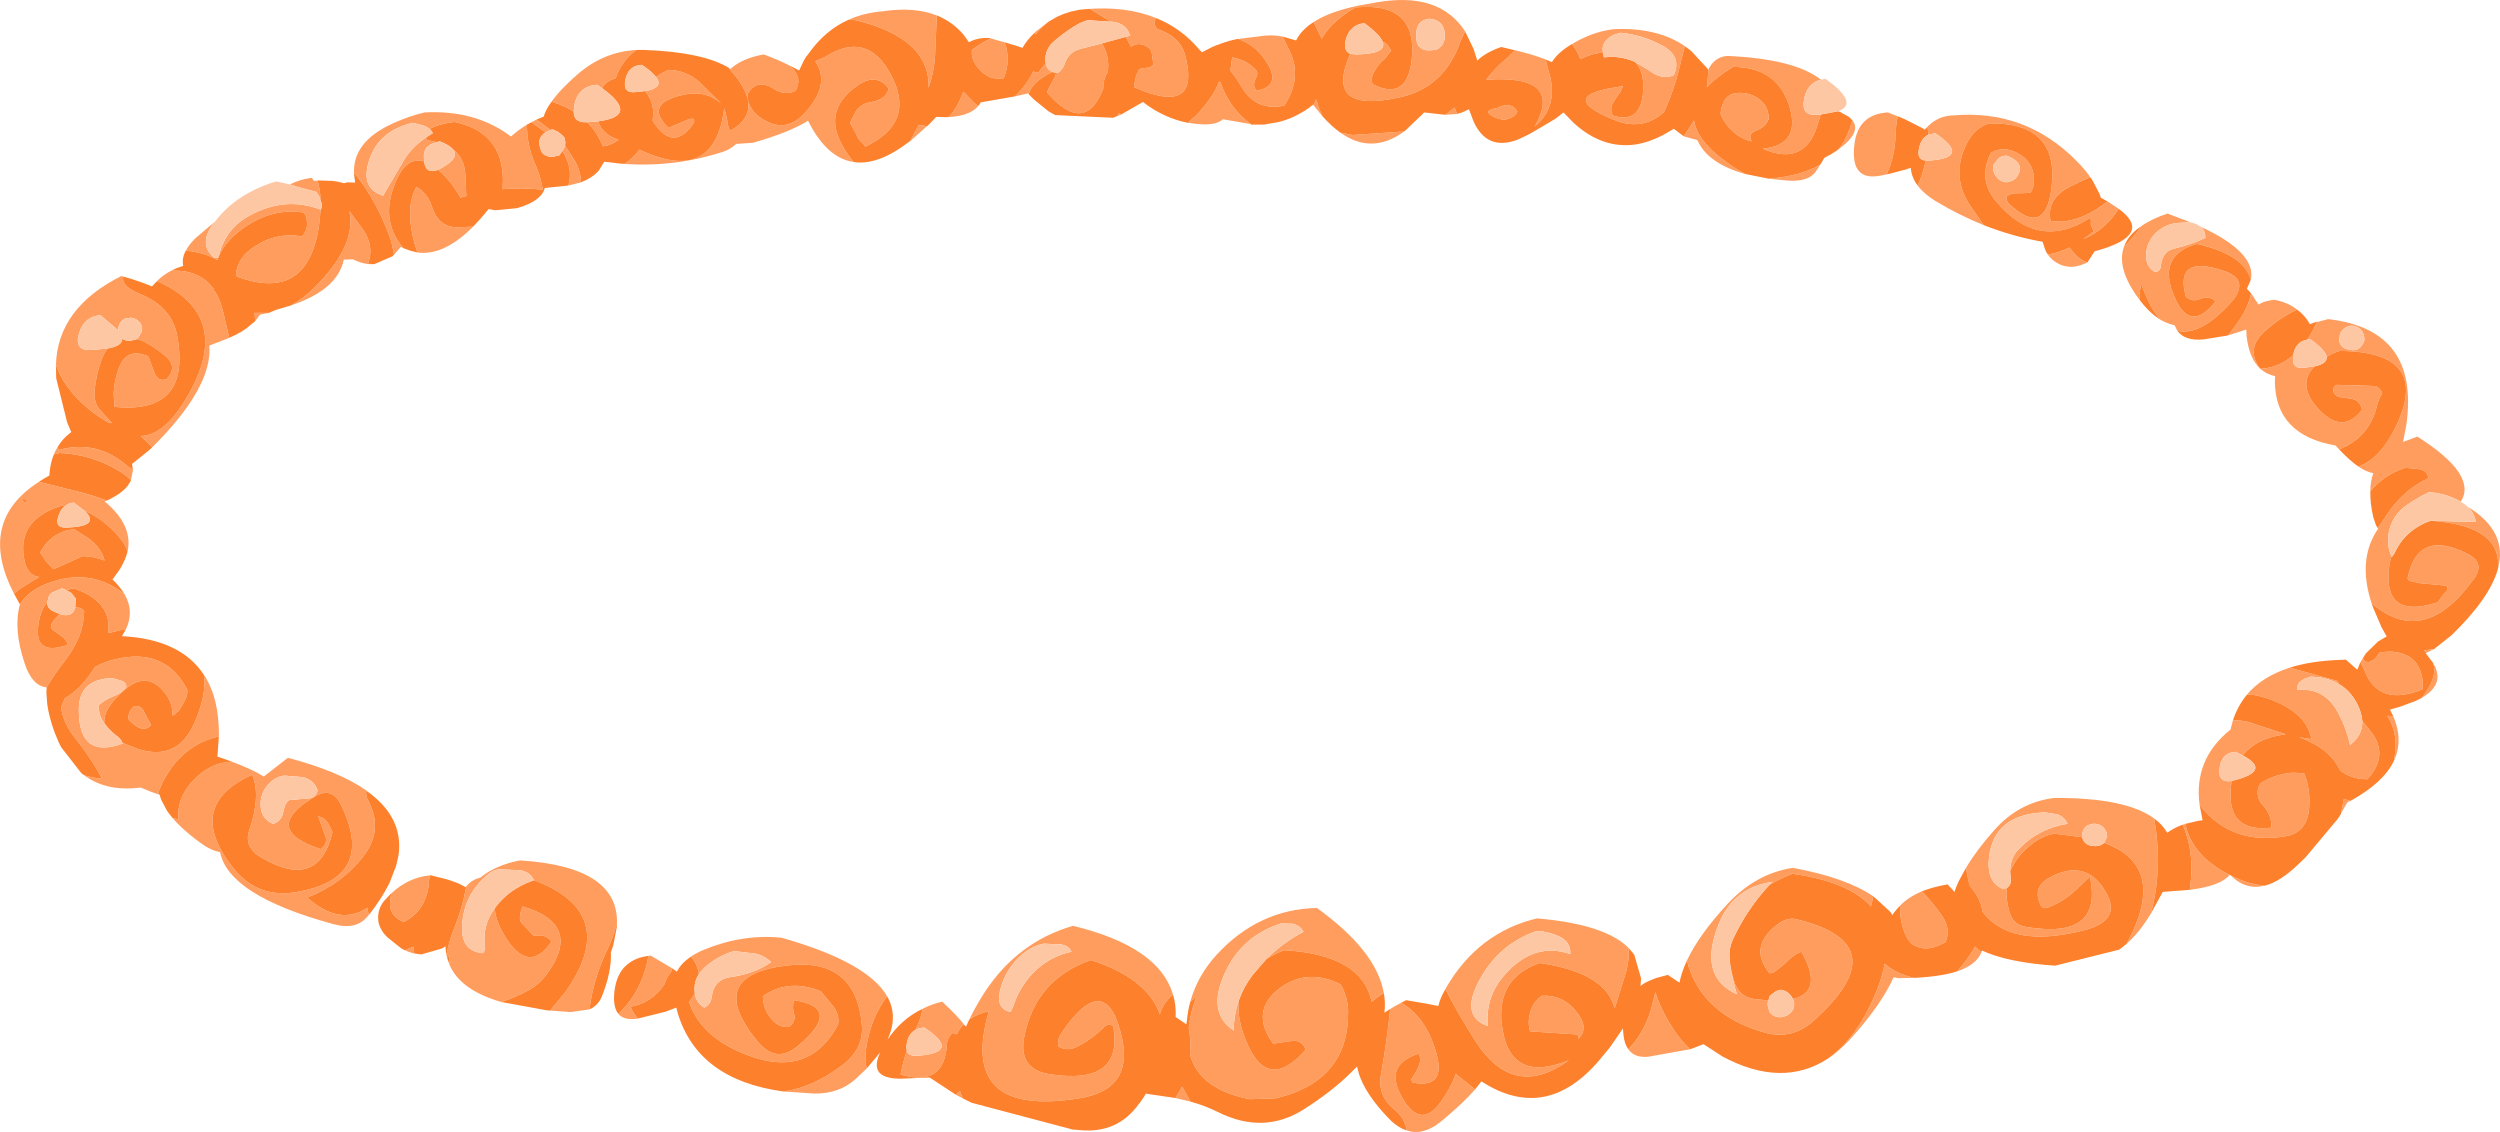
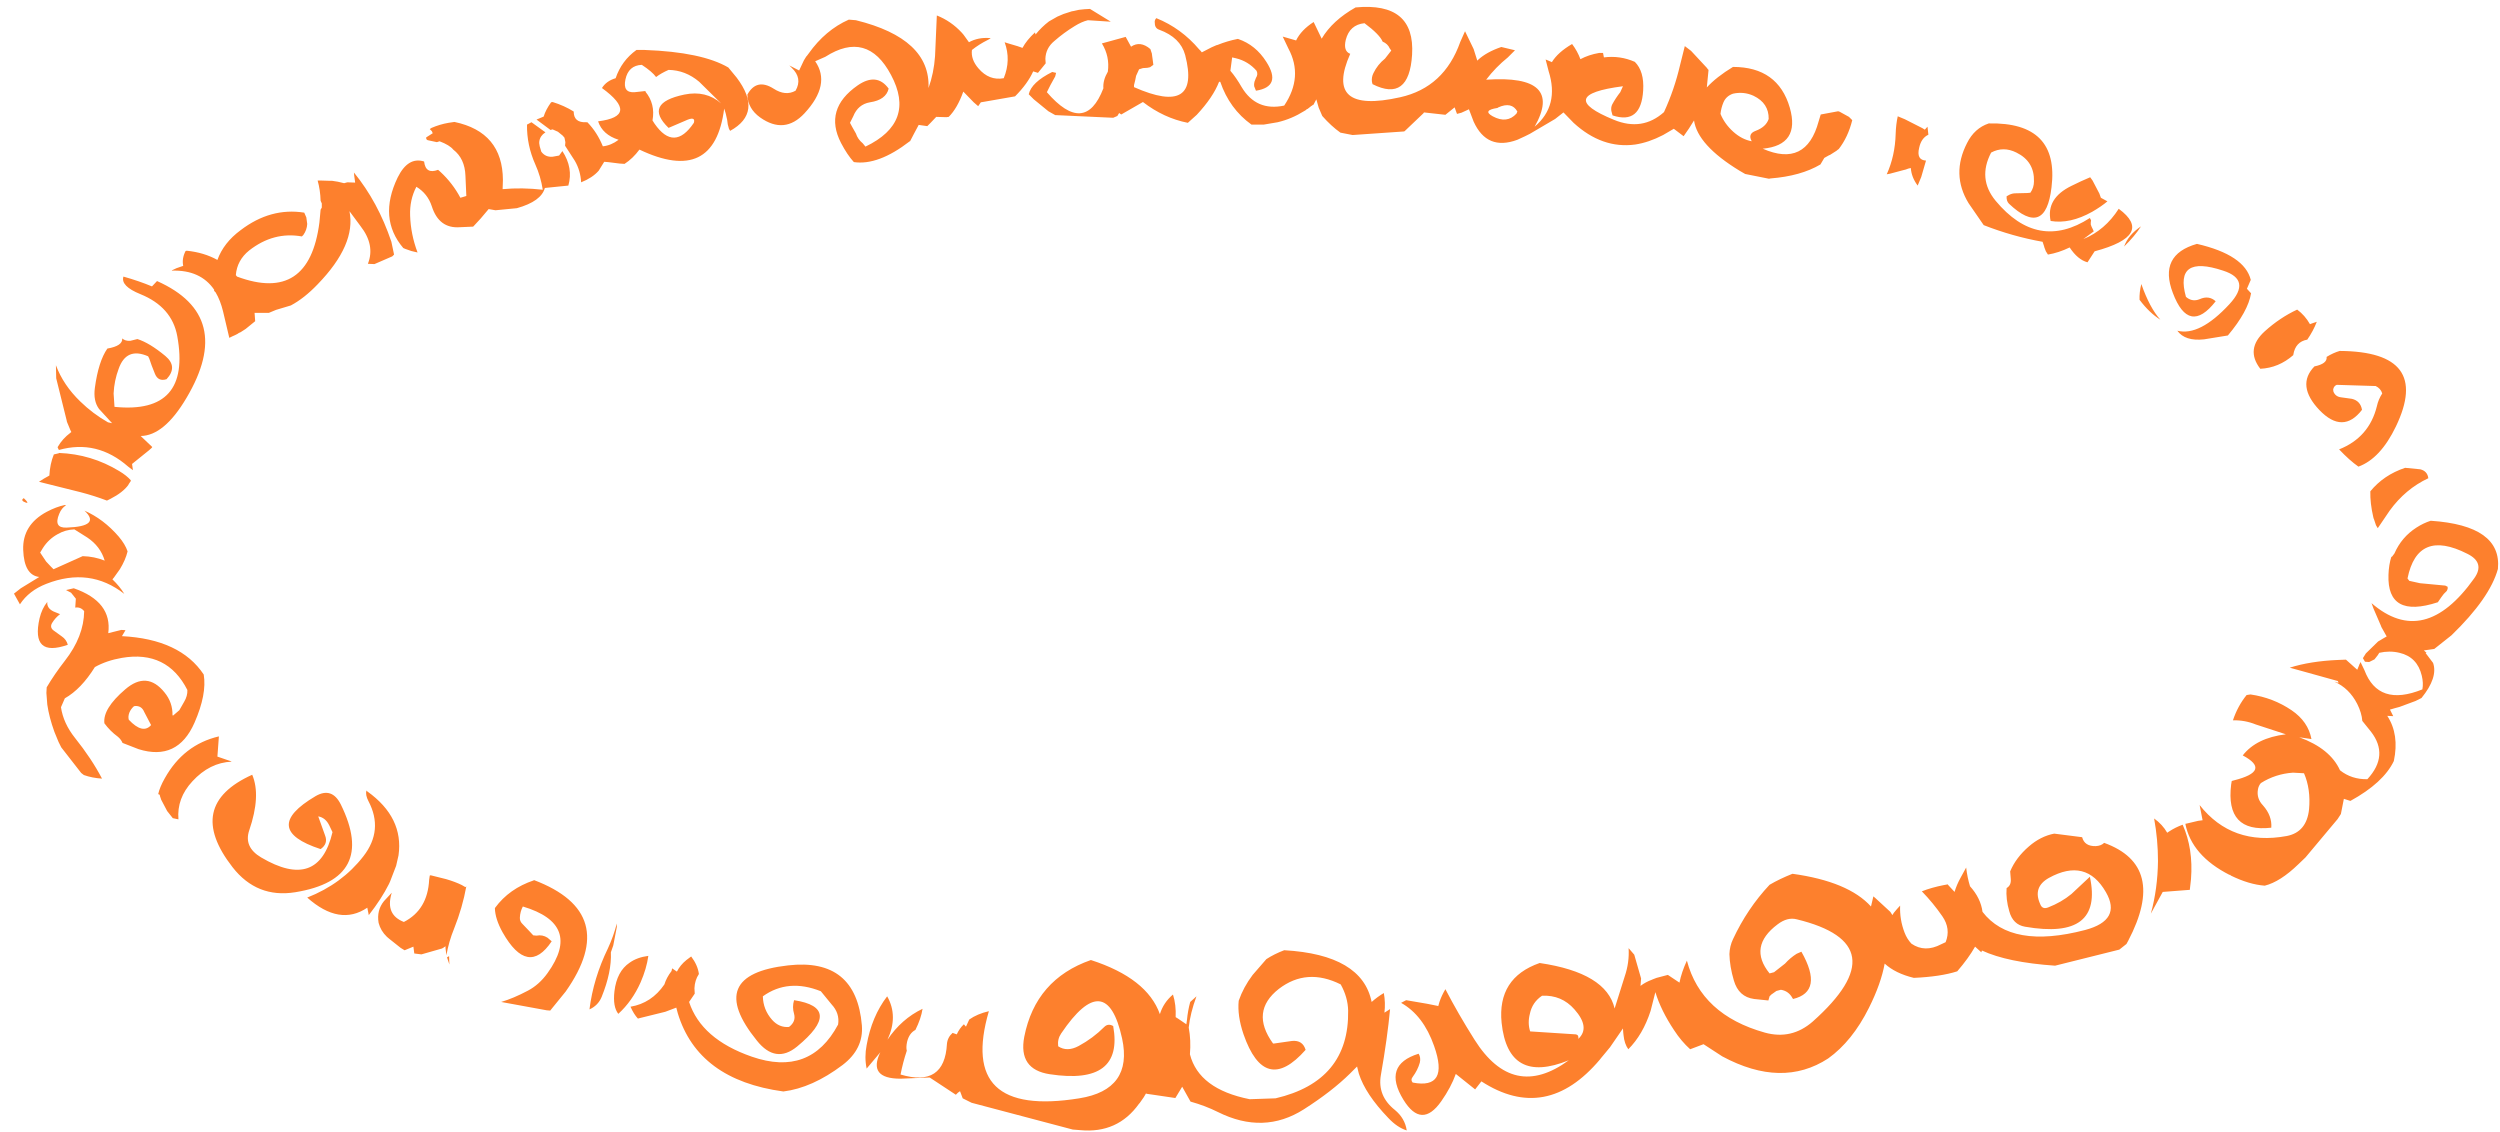
<svg xmlns="http://www.w3.org/2000/svg" height="190.3px" width="420.3px">
  <g transform="matrix(1.0, 0.0, 0.0, 1.0, -3.6, 3.9)">
-     <path d="M161.1 -1.3 L160.8 5.55 Q160.6 8.4 159.7 10.9 160.05 2.6 147.5 -0.5 L146.3 -0.6 Q148.9 -1.75 152.0 -2.0 157.35 -2.8 161.1 -1.3 M136.3 7.1 L136.7 7.5 Q138.55 9.25 137.35 11.35 135.65 12.3 133.65 11.0 130.8 9.2 129.25 12.0 129.3 14.35 131.4 15.85 135.5 18.75 138.85 15.15 143.35 10.3 140.65 6.4 L142.35 5.65 Q149.4 1.15 153.4 8.7 157.65 16.65 149.1 20.75 L148.65 20.2 Q147.8 19.5 147.5 18.55 L146.85 17.4 146.5 16.75 147.05 15.65 Q147.85 13.65 149.85 13.3 152.55 12.9 153.0 11.0 151.0 8.25 147.8 10.45 142.05 14.45 145.0 20.15 146.05 22.15 147.15 23.35 142.6 22.7 139.45 16.4 136.45 18.3 130.2 20.1 L127.35 20.3 Q126.4 21.25 124.9 21.7 116.6 24.35 107.8 23.6 L108.6 23.65 Q110.0 22.75 111.1 21.25 123.7 27.25 125.35 14.35 L125.6 15.15 125.85 16.25 125.95 17.0 126.15 17.75 126.35 18.1 Q131.9 15.05 127.45 9.15 L126.05 7.45 126.4 7.7 Q128.35 5.9 132.0 5.25 134.45 6.15 136.3 7.1 M156.6 19.85 L157.25 18.6 158.05 17.1 159.45 17.3 156.6 19.85 M162.7 15.8 L163.1 15.75 Q164.55 14.3 165.55 11.5 L167.3 13.3 168.05 13.95 Q166.5 15.7 162.7 15.8 M174.25 12.3 Q176.35 10.2 177.3 8.1 L178.1 8.35 179.4 6.75 Q179.6 7.8 180.5 8.2 177.0 9.95 176.55 11.95 L176.45 11.8 174.25 12.3 M190.35 -0.25 L186.85 -2.4 185.95 -2.35 Q192.85 -2.95 198.0 -0.85 197.65 -0.5 197.75 0.0 197.75 0.85 198.5 1.1 202.05 2.4 202.85 5.35 205.55 15.75 194.25 10.75 L194.25 10.4 194.45 9.6 194.6 8.85 195.1 7.75 195.75 7.55 196.5 7.5 196.95 7.4 197.5 7.0 197.45 6.6 197.35 5.85 197.3 5.5 197.25 5.1 197.0 4.35 Q195.3 2.9 193.75 3.95 L192.85 2.3 193.6 2.1 Q192.95 0.0 190.6 -0.25 L190.35 -0.25 M179.95 -0.3 Q178.7 0.65 177.7 1.9 L177.6 1.55 177.8 1.35 179.95 -0.3 M172.95 3.35 L172.5 3.2 Q173.6 6.2 172.35 9.25 169.9 9.7 168.1 7.6 166.8 6.1 167.0 4.5 168.2 3.55 169.6 2.85 L170.15 2.55 172.95 3.35 M224.45 -0.2 Q227.15 -1.95 231.95 -2.95 L235.0 -3.5 Q245.55 -5.35 249.9 1.35 L249.1 3.15 Q246.4 10.8 239.0 12.45 226.05 15.35 230.6 5.15 L231.5 5.25 Q236.85 5.2 236.05 3.1 236.9 3.45 237.25 4.25 L237.5 4.6 236.45 5.95 Q235.2 6.95 234.5 8.4 234.15 9.1 234.25 9.85 L234.35 10.25 Q240.5 13.35 241.0 5.3 241.55 -3.6 231.5 -2.65 227.6 -0.45 225.8 2.6 L224.45 -0.2 M258.3 4.55 Q261.3 5.25 263.45 6.1 L263.95 8.05 Q265.8 13.85 261.6 17.4 266.6 8.6 253.45 9.5 255.05 7.4 257.1 5.75 L258.3 4.55 M267.9 3.5 L268.95 2.9 Q272.05 1.3 275.0 1.0 282.25 0.7 286.85 3.85 L286.05 7.05 Q285.1 11.15 283.35 14.95 279.7 18.2 274.95 16.25 264.8 12.1 276.45 10.6 L276.0 11.6 Q275.25 12.55 274.65 13.65 274.4 14.15 274.5 14.75 L274.7 15.5 Q279.5 17.1 279.85 11.3 280.05 8.1 278.45 6.5 L280.95 8.0 Q283.05 9.6 285.0 8.75 286.45 5.55 282.95 3.7 279.65 1.95 276.0 1.6 L275.95 1.7 Q274.45 1.85 273.45 3.1 272.95 3.8 273.05 4.6 L273.1 5.0 272.45 5.0 Q270.7 5.3 269.3 6.05 268.8 4.7 267.9 3.5 M290.85 7.75 L290.9 7.6 Q291.95 5.65 294.0 5.5 305.3 6.0 309.75 9.5 307.4 10.05 306.9 12.8 306.4 15.5 308.8 15.4 L309.7 15.35 309.35 16.5 Q307.25 24.3 299.95 21.1 306.3 20.5 304.5 14.2 302.5 7.35 294.95 7.35 292.15 9.05 290.55 10.8 L290.85 7.75 M315.0 16.3 Q316.65 18.3 312.7 21.2 314.3 19.15 315.0 16.3 M309.65 23.75 L308.9 24.9 Q307.65 26.75 304.05 26.45 L301.0 26.15 301.25 26.1 Q306.35 25.7 309.65 23.75 M297.0 25.35 Q290.7 23.6 288.95 19.65 L286.95 19.1 286.65 19.0 287.55 17.7 288.4 16.35 Q289.0 20.5 296.05 24.8 L297.0 25.35 M248.55 15.25 L246.6 15.4 248.15 14.15 248.55 15.25 M239.75 18.15 Q234.25 22.2 228.95 18.4 L231.0 18.8 239.65 18.2 239.75 18.15 M225.9 15.6 L224.4 13.75 224.9 12.8 225.3 14.2 225.9 15.6 M214.4 17.05 L209.2 16.15 Q207.8 17.45 203.75 16.8 L203.3 16.75 204.8 15.4 Q207.55 12.45 208.55 9.85 L208.75 9.85 Q210.3 14.4 214.0 17.05 L214.4 17.05 M192.1 15.35 L190.75 15.9 191.45 15.6 191.75 15.1 192.1 15.35 M392.35 50.45 L395.0 49.75 Q410.45 51.5 408.15 67.55 L407.6 70.4 410.0 69.5 Q420.2 75.95 417.3 80.45 L416.95 80.25 Q414.6 79.0 411.95 78.85 410.15 79.7 408.25 81.0 405.75 82.7 405.2 85.65 404.8 87.7 405.65 89.65 405.2 91.05 405.15 92.75 404.9 100.15 413.45 97.35 L414.0 96.55 414.45 95.95 414.95 95.45 415.1 95.1 415.1 94.75 414.7 94.55 410.45 94.15 408.65 93.75 408.35 93.35 Q410.05 84.95 418.4 89.2 421.45 90.7 419.55 93.35 411.15 105.15 402.3 97.5 399.9 90.1 403.4 85.0 L403.05 84.4 403.35 84.9 405.35 81.95 Q408.0 78.3 411.85 76.5 411.7 75.3 410.5 75.0 L407.95 74.75 Q404.35 75.95 402.1 78.7 402.1 77.05 402.6 75.65 401.45 75.45 400.1 74.55 403.8 73.2 406.4 67.8 412.45 55.2 396.95 55.1 395.9 55.4 394.75 56.1 394.6 54.95 391.95 53.1 L391.5 53.2 Q392.5 51.75 393.1 50.2 L392.35 50.45 M418.55 81.35 Q425.25 85.45 423.55 91.75 424.25 84.45 412.25 83.65 L419.85 83.85 Q419.6 82.4 418.55 81.35 M412.85 105.2 L411.55 105.85 411.1 105.45 412.85 105.2 M412.65 107.55 Q415.05 111.5 409.7 113.95 L410.7 113.45 Q413.5 110.0 412.65 107.55 M405.95 116.5 Q407.7 120.55 406.05 124.05 407.0 119.6 404.95 116.45 L405.95 116.5 M398.75 130.75 Q398.45 130.85 398.2 131.05 L396.6 133.8 397.15 132.95 397.65 130.4 398.75 130.75 M384.35 145.0 Q381.15 145.8 378.65 143.3 381.7 144.8 384.35 145.0 M378.45 143.2 Q376.9 145.05 371.75 145.7 L371.95 143.9 Q372.35 138.8 370.55 134.75 L371.25 134.55 371.0 134.6 Q372.05 139.95 378.45 143.2 M365.2 149.7 L364.3 151.1 Q362.85 153.25 361.1 154.8 L361.4 154.25 Q368.0 141.65 357.35 137.8 L357.85 136.75 Q357.85 135.9 357.3 135.3 356.55 134.5 355.45 134.6 L354.85 134.75 Q354.1 135.0 353.8 135.75 L353.6 136.5 353.65 136.85 348.95 136.25 Q346.65 136.7 344.7 138.4 342.5 140.3 341.55 142.6 341.55 140.35 342.95 138.9 346.3 135.35 351.2 134.6 350.65 133.4 349.45 133.0 L346.95 132.6 346.95 132.7 Q338.85 133.15 338.0 140.2 337.5 144.45 340.45 145.6 L340.95 145.4 Q340.8 147.25 341.4 149.3 342.0 151.55 344.05 151.9 357.25 154.2 354.95 143.5 L351.85 146.4 Q350.15 147.8 347.95 148.65 346.95 149.05 346.6 148.1 345.3 145.25 348.05 143.7 354.3 140.25 357.65 146.1 360.35 150.8 354.15 152.45 341.75 155.7 336.9 149.4 336.6 147.1 334.8 145.1 334.35 143.65 334.15 141.95 335.85 139.1 338.8 135.75 343.0 130.95 349.0 130.25 361.0 130.2 365.75 133.7 366.4 137.25 366.4 140.85 366.35 145.5 365.2 149.7 M336.7 156.2 Q335.9 158.3 332.65 159.4 334.55 157.2 335.65 155.25 L336.7 156.2 M325.35 160.5 L322.75 160.55 321.95 160.4 Q319.9 165.0 314.8 170.65 312.95 172.7 310.95 174.05 315.0 171.15 317.8 165.55 319.85 161.45 320.45 158.1 322.25 159.75 325.35 160.5 M287.75 172.5 L280.75 173.75 Q278.4 174.0 277.35 172.5 279.8 170.05 281.1 166.05 L281.9 162.9 Q282.85 166.0 285.05 169.3 286.25 171.15 287.75 172.5 M251.6 179.25 Q249.4 181.75 245.85 184.65 242.85 187.1 240.1 186.15 239.8 184.1 238.1 182.7 235.15 180.35 235.75 176.85 236.85 170.6 237.3 165.75 238.15 165.2 239.15 164.7 242.9 166.8 244.7 171.95 247.3 179.3 241.1 178.1 240.7 177.65 241.1 177.15 241.95 176.0 242.3 174.75 242.5 173.9 242.1 173.25 235.95 175.15 239.55 181.0 242.6 185.95 245.9 181.25 247.55 178.9 248.35 176.65 L251.6 179.25 M203.75 181.3 L201.2 180.7 202.35 178.8 203.75 181.3 M165.45 180.75 L164.3 180.15 164.65 179.8 165.0 179.55 165.45 180.75 M149.3 175.75 L147.45 177.5 Q144.7 180.0 140.5 179.95 L135.3 179.6 Q140.15 179.0 145.25 175.15 148.8 172.45 148.5 168.5 147.55 157.1 136.1 158.4 121.9 160.0 130.85 171.05 134.0 175.0 137.6 172.05 145.5 165.55 137.1 164.25 136.75 165.4 137.1 166.55 137.45 167.85 136.25 168.75 134.6 168.9 133.4 167.55 131.9 165.85 131.85 163.6 136.1 160.55 141.6 162.75 L143.4 164.95 Q144.8 166.45 144.5 168.35 139.8 177.15 130.0 173.75 121.5 170.8 119.45 164.55 L120.4 163.15 Q120.65 164.7 122.0 165.5 123.05 165.0 123.25 163.75 123.6 160.7 126.55 160.35 130.45 159.8 133.25 157.85 132.05 156.7 130.45 156.4 L127.0 156.0 Q124.25 156.8 122.0 158.8 L121.1 159.85 Q120.9 158.35 119.8 156.9 120.75 156.25 122.0 155.75 128.45 153.1 135.0 153.75 149.45 157.85 152.75 163.6 150.15 167.0 149.3 171.8 148.9 173.85 149.3 175.75 M110.85 167.35 Q108.5 167.7 107.55 166.55 109.9 164.4 111.3 161.25 112.3 158.95 112.6 156.8 L113.0 156.75 116.6 158.9 116.5 159.35 Q115.65 160.45 115.3 161.6 113.15 164.75 109.6 165.35 110.15 166.6 110.85 167.35 M158.7 165.7 Q160.25 164.9 162.0 164.5 164.45 166.75 165.9 168.6 L165.65 168.3 Q164.9 169.0 164.45 170.0 L163.75 169.75 Q162.9 170.5 162.8 171.6 162.4 178.95 155.0 176.75 155.4 174.7 156.05 172.75 156.35 173.7 157.75 173.6 165.4 173.1 159.0 168.85 158.15 168.9 157.5 169.25 158.45 167.35 158.7 165.7 M166.55 167.5 Q167.75 165.05 169.25 162.75 174.8 154.4 184.0 151.75 198.45 155.25 200.8 163.3 199.2 164.65 198.6 166.6 196.45 160.55 187.0 157.5 177.7 160.75 175.8 170.4 174.75 175.9 180.1 176.7 192.55 178.6 190.75 168.6 189.9 168.1 189.25 168.75 187.35 170.65 184.95 171.95 183.0 173.0 181.5 172.0 181.35 170.8 182.0 169.85 189.6 158.6 192.25 170.7 194.1 179.3 185.05 180.75 164.6 184.05 169.85 166.1 167.9 166.55 166.55 167.5 M203.7 164.55 Q204.9 160.15 208.15 156.6 215.2 148.95 225.0 148.75 235.0 155.95 236.25 163.05 235.15 163.7 234.2 164.55 232.6 156.6 219.5 155.85 217.8 156.5 216.5 157.35 219.3 154.55 222.75 152.75 222.15 151.65 220.9 151.4 L219.0 151.35 Q211.85 153.6 209.1 160.7 206.8 166.55 211.0 169.35 211.05 166.7 211.85 164.35 211.6 166.85 212.65 169.95 216.25 180.35 223.1 172.6 222.6 170.95 220.85 171.1 L217.7 171.55 217.6 171.5 Q213.75 166.15 218.6 162.35 223.3 158.75 229.0 161.6 230.2 163.75 230.25 166.0 230.45 177.85 218.05 180.75 L213.7 180.9 Q205.15 179.2 203.65 173.35 203.85 171.0 203.45 168.85 203.7 166.45 204.75 163.6 L203.7 164.55 M246.6 162.4 L246.75 162.1 Q252.15 152.85 262.0 150.5 274.95 151.6 278.35 156.6 L277.4 155.5 Q277.55 157.9 276.75 160.25 L275.05 165.65 Q273.65 159.65 262.45 158.0 255.3 160.5 256.05 168.05 257.15 178.5 267.35 174.35 258.0 181.2 251.5 170.9 248.75 166.55 246.6 162.4 M287.2 157.6 Q289.25 153.2 294.15 147.95 298.85 142.95 305.0 142.0 313.95 143.65 318.55 146.8 L318.15 148.5 Q314.35 144.3 304.95 143.0 302.8 143.85 301.1 144.85 L301.6 144.35 Q295.0 145.3 292.55 151.45 289.0 160.3 295.6 163.25 294.9 160.9 294.45 158.3 L294.35 156.5 Q294.4 158.6 295.1 160.95 295.9 163.7 298.5 164.05 L300.9 164.3 300.85 164.4 Q300.7 164.95 300.85 165.45 L301.1 166.25 Q302.1 167.5 303.7 166.95 304.6 166.65 305.1 165.75 305.4 164.85 305.05 164.05 310.25 162.8 306.45 156.1 L305.65 156.45 Q304.55 157.15 303.7 158.1 L301.85 159.55 301.1 159.75 Q297.45 155.25 302.45 151.5 304.1 150.25 305.65 150.65 322.95 154.85 308.35 167.85 304.8 170.95 300.3 169.7 289.6 166.7 287.2 157.6 M322.5 148.95 Q324.0 147.1 326.7 145.95 328.6 147.9 330.15 150.15 331.6 152.25 330.7 154.5 L329.95 154.85 Q327.2 156.3 324.95 154.75 324.2 153.95 323.8 152.9 322.95 150.7 323.05 148.35 L322.5 148.95 M373.4 131.45 Q372.35 123.75 378.6 118.75 L379.0 117.2 Q381.0 117.15 382.85 117.9 L387.9 119.55 Q382.95 120.15 380.65 123.1 L379.45 122.5 Q377.25 122.6 376.8 124.95 376.3 127.8 378.8 127.4 L378.7 128.0 Q377.7 136.15 385.45 135.25 385.6 133.25 384.05 131.5 382.95 130.35 383.2 128.85 383.3 128.2 383.7 127.75 386.15 126.2 389.1 126.0 L390.95 126.1 Q392.1 128.75 391.8 132.15 391.4 136.0 388.05 136.65 378.85 138.35 373.4 131.45 M381.3 112.95 Q383.85 109.85 388.55 108.35 L391.8 109.25 396.65 110.6 396.75 110.9 396.05 110.7 Q394.25 109.9 391.95 109.85 L391.95 109.95 Q391.05 110.05 390.3 110.7 389.8 111.1 389.85 111.75 L389.85 112.1 Q394.6 111.65 396.85 116.25 398.15 118.75 398.7 121.35 400.85 119.65 400.75 117.3 L402.2 119.1 Q405.3 123.1 401.6 127.1 398.95 127.15 397.0 125.6 395.35 121.95 390.15 120.05 L392.2 120.35 Q391.65 117.4 388.85 115.5 385.75 113.4 381.95 112.85 L381.3 112.95 M400.45 107.4 L401.35 105.95 400.85 106.75 401.2 107.35 401.9 107.4 402.8 106.95 403.35 106.25 403.6 105.85 Q405.35 105.45 407.0 105.85 410.0 106.55 410.75 109.7 411.05 110.95 410.85 112.0 403.45 115.0 401.1 108.75 L400.45 107.4 M396.85 71.65 L396.25 71.0 Q386.15 69.25 386.05 60.25 L386.1 59.35 Q384.6 59.0 383.6 58.1 381.75 56.4 381.3 52.65 L381.25 51.5 378.15 52.5 Q381.55 48.45 382.05 45.4 L383.3 47.3 Q384.35 46.65 386.0 46.5 388.25 46.95 389.8 48.15 386.9 49.5 384.35 51.8 381.05 54.8 383.6 58.1 386.7 57.95 389.15 55.8 388.75 58.1 390.75 57.95 L392.7 57.7 Q389.6 60.9 393.55 65.05 397.5 69.15 400.7 65.0 400.45 63.5 399.0 63.15 L397.2 62.9 Q396.25 62.8 395.9 61.95 L395.85 61.6 Q395.95 61.0 396.45 60.8 L403.0 61.0 Q403.85 61.4 404.1 62.25 403.45 63.25 403.2 64.4 401.9 69.65 396.85 71.65 M369.65 51.7 L369.2 50.8 Q367.95 50.5 366.8 49.85 365.0 47.85 363.6 43.85 363.25 45.25 363.3 46.5 L362.6 45.55 Q359.45 40.85 360.7 37.55 362.5 35.8 363.55 34.15 365.3 32.9 368.0 32.0 L371.8 33.45 369.45 33.6 Q367.6 33.85 366.15 35.15 364.45 36.75 364.4 39.0 364.35 41.0 365.95 41.85 366.8 41.7 366.9 40.75 367.1 38.4 369.1 37.9 372.05 37.2 374.35 36.1 374.4 34.95 373.65 34.25 383.0 38.6 382.0 43.15 380.95 38.95 372.95 37.1 366.45 38.95 368.9 45.35 371.6 52.5 376.1 46.75 374.95 45.7 373.4 46.4 372.3 46.85 371.35 46.2 L371.1 46.0 Q369.1 38.85 377.35 41.6 382.2 43.15 378.4 47.25 373.4 52.65 369.65 51.7 M327.65 17.4 Q329.45 15.55 332.0 15.5 344.15 14.45 352.75 23.2 354.35 24.8 355.4 26.45 L355.0 25.9 Q353.45 26.55 351.85 27.35 347.55 29.45 348.35 33.25 351.6 33.8 355.35 31.7 356.9 30.8 357.9 29.95 L359.8 31.2 Q357.5 34.8 353.85 36.3 L355.6 35.0 355.45 34.65 355.25 34.25 355.1 33.85 355.1 33.5 355.15 33.15 354.95 32.75 Q346.2 38.4 339.1 29.85 336.05 26.15 338.35 21.75 340.4 20.65 342.6 21.75 345.65 23.25 345.55 26.6 345.55 27.65 344.95 28.5 L344.45 28.55 342.45 28.6 Q341.9 28.6 341.4 28.85 L340.95 29.1 Q340.9 29.9 341.35 30.35 347.5 36.15 348.5 27.6 349.85 16.6 337.95 16.85 335.55 17.65 334.3 20.15 331.6 25.4 334.55 30.25 L337.1 33.95 Q333.0 32.3 329.0 29.9 327.05 28.7 326.0 27.3 L326.6 25.85 327.4 23.1 327.8 23.1 Q335.15 22.65 328.95 18.5 L327.8 18.75 327.65 17.4 M354.55 40.2 L354.5 40.25 353.5 40.65 Q350.85 41.55 348.7 39.8 347.95 39.15 347.55 38.35 L347.9 38.9 Q349.7 38.6 351.55 37.7 352.9 39.75 354.55 40.2 M321.35 25.3 L319.9 25.6 Q314.65 26.7 315.35 20.5 315.9 15.3 321.0 15.0 322.55 15.6 323.85 16.15 L322.65 15.65 Q322.35 17.0 322.3 18.6 322.2 22.3 320.8 25.4 L321.35 25.3 M340.95 22.3 Q339.9 22.2 339.25 23.15 L338.7 23.85 Q338.55 24.9 339.15 25.7 339.8 26.65 340.95 26.75 L341.7 26.55 Q342.55 26.25 342.9 25.45 L343.2 24.75 Q343.25 23.65 342.35 23.0 341.7 22.55 340.95 22.25 L340.95 22.3 M400.75 51.85 Q400.15 50.9 398.95 50.85 397.6 50.95 397.0 52.25 L396.85 53.35 Q397.05 54.4 398.0 54.75 400.3 55.6 401.1 53.35 401.15 52.55 400.75 51.85 M294.95 11.85 Q296.75 11.45 298.4 12.2 301.0 13.45 300.95 16.1 300.5 17.45 298.75 18.1 297.4 18.6 298.1 19.85 296.45 19.55 295.0 18.25 293.55 16.95 292.85 15.25 292.95 14.25 293.35 13.3 293.8 12.25 294.95 11.85 M245.35 4.35 Q246.65 3.4 246.5 1.75 246.3 -0.5 244.0 -0.75 241.9 -0.6 241.7 1.55 241.35 5.4 245.35 4.35 M258.7 14.85 L258.55 15.2 Q256.95 16.95 254.55 15.65 252.75 14.65 255.35 14.25 L255.5 14.15 Q257.75 13.15 258.7 14.85 M219.25 2.25 L220.2 4.25 Q222.75 9.0 219.5 13.85 214.8 14.85 212.35 10.75 211.4 9.1 210.45 8.0 L210.75 5.75 211.4 5.9 Q213.45 6.4 214.85 8.0 215.15 8.6 214.75 9.2 L214.5 9.85 Q214.4 10.25 214.45 10.6 L214.75 11.35 Q219.15 10.65 216.5 6.5 214.7 3.65 211.75 2.65 L215.0 2.25 Q217.2 1.85 219.25 2.25 M188.85 3.4 Q190.2 5.6 189.85 8.15 189.0 9.6 189.1 10.95 186.0 19.0 179.6 11.6 L180.2 10.4 181.0 8.95 181.15 8.35 181.5 8.35 Q182.25 7.75 182.55 6.95 183.2 4.8 185.3 4.3 L188.85 3.4 M179.0 154.75 Q177.2 155.15 175.55 156.45 172.55 159.0 171.7 162.75 171.05 165.7 173.5 166.25 L173.95 165.25 Q175.05 161.95 177.3 159.65 180.0 156.9 183.75 156.1 183.15 154.85 181.5 154.85 L179.0 154.75 M267.6 156.5 Q267.7 154.35 265.55 153.45 263.8 152.7 262.0 152.6 255.3 154.9 252.05 161.4 249.2 167.05 253.75 168.6 253.25 163.7 256.6 159.95 261.5 154.4 267.6 156.5 M268.3 165.8 Q271.0 168.85 268.95 170.75 269.05 170.1 268.55 170.0 L260.85 169.5 Q260.4 168.1 260.8 166.55 261.2 164.6 262.85 163.5 266.15 163.35 268.3 165.8 M113.9 9.05 Q114.75 8.4 116.0 7.85 118.85 7.9 121.15 9.85 L124.85 13.5 Q122.3 11.25 118.65 12.0 111.7 13.45 116.0 17.6 L118.8 16.4 Q120.6 15.55 120.25 16.75 116.95 21.65 113.65 16.9 L113.3 16.35 Q113.8 13.55 112.1 11.5 L112.15 11.4 Q115.25 10.85 113.9 9.05 M110.6 4.5 Q108.1 6.3 107.1 9.25 105.55 9.7 104.8 10.9 L104.0 10.35 Q100.8 10.55 100.15 13.8 L100.05 14.85 Q98.45 13.85 96.5 13.25 L96.25 13.3 Q97.75 11.15 100.7 8.6 105.05 4.8 110.6 4.5 M104.15 16.5 Q104.9 18.75 107.6 19.6 106.35 20.55 104.95 20.7 104.0 18.35 102.35 16.65 L104.15 16.5 M93.8 16.2 L96.15 17.95 95.8 18.1 95.3 18.35 92.95 16.65 93.8 16.2 M98.6 20.6 L100.25 23.15 Q101.2 24.8 101.3 26.75 L99.15 27.3 Q100.0 24.35 98.15 21.5 L98.2 21.45 98.6 20.6 M92.2 17.05 Q92.15 20.5 93.6 23.75 94.5 25.75 94.85 28.0 91.35 27.6 88.1 27.9 L88.15 26.35 Q88.1 18.3 80.0 16.6 L79.0 16.75 Q77.55 17.0 76.15 17.6 L75.85 17.8 Q75.3 17.35 74.6 17.15 L73.0 16.75 Q66.85 18.15 65.45 23.8 64.45 27.9 68.0 29.0 L71.15 23.65 Q72.55 21.0 75.25 19.2 75.2 19.65 75.65 19.7 L77.05 20.0 76.4 20.2 Q76.05 20.3 75.75 20.55 L75.35 20.85 Q74.85 21.55 74.85 22.35 L74.9 23.25 Q72.2 22.4 70.45 25.95 67.15 32.8 71.4 37.8 L71.0 37.6 69.85 38.9 69.4 36.75 Q67.15 30.05 63.1 25.1 L63.15 25.65 Q62.6 20.0 69.75 16.8 72.55 15.55 75.0 15.0 83.55 14.55 89.5 19.05 90.8 17.9 92.2 17.05 M79.8 21.25 Q81.75 22.75 81.85 25.65 L82.0 29.05 81.0 29.35 Q79.7 26.9 77.65 25.0 L77.25 24.65 77.9 24.3 Q80.9 22.65 79.8 21.25 M73.8 38.55 Q72.65 35.5 72.55 32.35 72.45 29.7 73.6 27.5 75.5 28.65 76.2 30.8 77.4 34.55 80.9 34.3 L83.15 34.2 Q78.2 39.15 73.8 38.55 M57.55 26.45 L57.0 26.45 Q57.45 28.05 57.5 29.85 L57.25 29.1 57.05 28.8 56.75 28.35 53.35 27.45 52.35 27.1 Q54.0 26.25 56.0 26.0 L56.4 26.5 57.55 26.45 M57.5 31.35 L57.3 33.5 Q55.55 47.1 43.45 42.6 L43.25 42.35 Q43.45 39.85 45.5 38.2 49.6 35.0 54.35 35.85 L54.6 35.6 Q55.2 34.75 55.25 33.75 L55.1 32.65 54.75 31.85 Q49.1 30.95 44.05 34.8 41.2 36.9 40.15 39.8 37.9 38.55 35.0 38.25 L34.8 38.3 Q35.35 37.25 36.45 36.15 L39.75 33.35 39.55 33.55 Q36.9 37.1 39.5 39.35 40.25 39.7 40.4 39.05 41.55 34.5 45.55 32.35 51.55 29.05 57.5 31.35 M32.5 41.55 L32.5 41.6 Q37.3 41.45 39.6 44.8 L39.6 45.0 39.85 45.25 Q40.65 46.6 41.1 48.45 L42.15 52.9 38.8 54.2 Q39.35 61.25 29.1 71.4 L29.2 71.25 27.25 69.4 Q31.2 69.35 34.95 63.0 43.15 49.2 30.0 43.35 31.1 42.25 32.5 41.55 M46.5 50.1 L46.4 48.7 48.8 48.7 47.3 49.0 46.5 50.1 M52.5 47.45 Q54.75 46.25 57.0 43.9 63.5 37.2 62.35 31.6 L64.2 34.1 Q66.7 37.3 65.45 40.45 L66.55 40.5 Q64.85 40.65 62.95 39.7 L61.4 39.75 Q60.35 44.85 52.5 47.45 M24.35 42.6 Q23.85 44.2 27.2 45.55 32.5 47.7 33.4 52.6 35.8 65.8 22.85 64.5 L22.7 62.25 Q22.8 60.1 23.55 58.1 24.85 54.4 28.5 56.0 L28.7 56.4 29.1 57.55 29.65 58.95 Q30.2 60.3 31.6 59.85 33.55 57.75 31.4 55.95 28.75 53.75 26.7 53.1 L27.35 52.0 Q27.7 51.2 27.2 50.45 26.6 49.6 25.5 49.5 L25.5 49.55 Q23.95 49.5 23.55 51.0 23.45 51.35 23.5 51.65 L20.5 49.1 Q17.75 49.3 16.9 52.1 16.0 55.05 18.85 54.95 L21.65 54.7 Q20.15 56.85 19.55 61.3 19.25 63.5 20.25 64.85 L22.45 67.25 21.75 67.1 Q19.2 65.65 17.1 63.6 14.25 60.85 13.0 57.5 13.25 47.9 24.0 42.5 L24.35 42.6 M13.3 71.25 L13.3 71.35 13.5 71.75 Q19.9 69.95 25.15 74.55 L25.95 75.15 25.6 76.85 Q24.9 76.05 23.65 75.3 18.95 72.45 13.5 72.25 L13.5 72.3 12.65 72.5 Q12.9 71.85 13.3 71.25 M10.15 77.1 L17.15 78.85 Q19.45 79.45 21.55 80.25 L21.2 80.4 Q26.0 84.4 25.05 88.8 24.65 87.6 23.55 86.3 21.0 83.35 17.8 81.95 L16.0 80.6 Q15.25 80.65 14.7 81.05 L14.5 81.0 Q13.05 81.3 11.45 82.15 7.35 84.35 7.5 88.55 7.65 92.8 10.2 93.1 L7.1 95.0 5.95 95.9 Q-0.3 83.8 10.15 77.1 M7.6 79.85 Q6.95 80.25 7.95 80.6 8.6 80.8 7.6 79.85 M16.1 85.1 L18.25 86.45 Q20.5 87.95 21.2 90.35 19.45 89.65 17.5 89.6 L12.6 91.8 12.15 91.35 11.35 90.5 10.55 89.3 10.35 89.0 10.8 88.25 Q11.75 86.75 13.3 85.9 14.6 85.15 16.1 85.1 M11.45 111.65 Q9.0 111.45 7.75 107.65 5.8 101.85 6.95 97.7 8.45 95.4 11.4 94.25 18.7 91.4 24.5 95.95 26.25 98.9 24.7 102.05 L24.0 102.0 21.8 102.55 Q22.5 97.25 16.0 95.0 L14.7 95.3 14.0 95.0 13.95 95.05 12.4 95.7 12.0 96.0 11.8 96.4 11.55 97.3 Q10.65 98.4 10.25 100.05 8.75 106.7 15.0 104.5 14.75 103.6 14.0 103.1 L12.55 102.05 Q11.95 101.55 12.35 100.85 12.9 99.95 13.7 99.35 15.75 100.0 16.25 98.25 17.15 98.1 17.75 98.85 17.7 103.1 14.5 107.2 12.75 109.45 11.45 111.65 M57.1 133.35 Q58.3 133.55 58.95 134.85 L59.5 136.0 Q57.15 145.95 47.5 140.25 44.55 138.5 45.5 135.7 47.5 129.85 46.0 126.35 34.6 131.5 42.7 141.9 46.8 147.15 53.25 146.1 67.05 143.85 60.9 131.35 59.4 128.35 56.65 129.95 47.25 135.5 57.5 138.85 58.8 137.95 58.25 136.55 L57.1 133.35 M54.5 126.75 L51.5 126.5 Q50.35 126.55 49.3 127.4 47.4 129.0 47.4 131.35 47.45 133.75 49.5 134.6 50.6 134.3 51.05 133.25 L51.45 131.75 Q51.6 131.05 52.25 130.6 L55.25 130.35 Q56.65 130.35 57.0 129.0 56.4 127.2 54.5 126.75 M40.4 119.9 Q34.45 121.3 31.3 126.95 30.45 128.45 30.2 129.6 L30.4 129.7 Q28.95 129.25 27.25 128.5 21.15 129.3 17.25 126.05 L17.7 126.4 Q19.1 126.9 20.75 127.0 19.0 123.65 16.2 120.15 14.25 117.7 13.85 115.0 L14.5 113.5 Q17.25 111.95 19.55 108.25 21.5 107.15 24.1 106.7 31.7 105.4 35.1 112.1 35.15 113.1 34.55 114.1 L33.75 115.5 32.7 116.4 32.6 116.35 Q32.65 114.2 31.25 112.5 28.3 108.85 24.65 112.0 20.85 115.25 21.15 117.7 L20.95 117.4 Q20.1 116.2 20.25 114.6 21.3 113.7 22.7 113.15 24.05 112.65 24.85 111.6 24.8 110.75 24.0 110.55 L22.5 110.1 Q16.75 110.25 16.85 115.6 16.9 123.8 24.25 121.1 L24.2 121.0 26.9 122.05 Q33.45 124.1 36.3 117.6 38.4 112.8 37.85 109.5 40.45 113.4 40.4 119.75 L40.4 119.9 M31.7 132.45 L32.65 133.65 33.6 133.85 Q33.3 130.3 35.95 127.45 38.85 124.3 42.55 124.15 45.85 125.35 47.95 126.65 L52.0 123.5 Q60.55 125.75 65.2 129.0 65.0 129.75 65.55 130.8 68.1 135.65 64.7 140.05 61.1 144.7 55.25 147.0 60.7 151.85 65.35 148.7 L65.6 149.95 65.45 150.1 Q63.5 152.55 59.6 151.45 42.0 146.65 40.6 139.35 39.05 139.1 37.3 137.8 33.45 135.0 31.7 132.45 M76.0 143.25 L75.85 143.3 75.75 144.0 Q75.5 149.05 71.5 151.1 68.4 149.9 69.4 146.4 L69.45 146.25 Q72.25 143.6 76.0 143.25 M71.65 155.85 L73.1 155.25 73.25 156.4 74.45 156.55 Q73.0 156.5 71.65 155.85 M78.65 156.7 Q79.05 154.4 79.95 152.2 81.35 148.7 82.0 145.1 82.9 144.0 84.35 143.65 86.9 141.55 91.0 140.75 108.1 141.8 107.3 151.95 L107.3 151.35 Q106.75 153.5 105.8 155.55 103.35 160.6 102.7 165.8 L99.55 166.25 95.5 165.95 96.1 166.0 98.7 162.8 Q108.0 149.6 93.35 144.05 92.7 142.65 91.0 142.4 L87.5 142.25 Q86.5 142.35 85.65 143.1 81.65 146.4 81.3 151.45 80.95 156.0 84.75 156.35 85.2 155.95 85.15 155.4 84.6 151.7 86.8 148.8 86.85 150.6 88.1 152.85 92.35 160.35 96.35 154.35 L95.65 153.75 Q94.8 153.2 93.8 153.4 L93.25 153.35 92.6 152.65 91.5 151.5 Q90.95 151.0 91.0 150.35 91.05 149.35 91.5 148.5 101.55 151.5 95.65 159.7 94.25 161.65 92.35 162.65 89.9 163.95 87.85 164.55 80.95 162.55 79.15 158.25 L79.1 156.85 78.75 157.05 78.65 156.7 M25.35 115.9 Q25.6 115.3 26.1 114.85 L26.25 114.8 Q27.4 114.7 27.85 115.8 L29.0 118.0 Q27.6 119.6 25.25 117.1 25.1 116.55 25.35 115.9" fill="#ff9d5e" fill-rule="evenodd" stroke="none" />
    <path d="M146.3 -0.6 L147.5 -0.5 Q160.05 2.6 159.7 10.9 160.6 8.4 160.8 5.55 L161.1 -1.3 Q163.5 -0.35 165.3 1.6 L165.6 1.95 166.5 3.2 Q168.05 2.35 170.0 2.5 L170.15 2.55 169.6 2.85 Q168.2 3.55 167.0 4.5 166.8 6.1 168.1 7.6 169.9 9.7 172.35 9.25 173.6 6.2 172.5 3.2 L172.95 3.35 174.8 3.9 174.9 3.95 175.1 4.0 175.2 4.05 175.5 4.15 Q176.2 2.85 177.6 1.55 L177.7 1.9 Q178.7 0.65 179.95 -0.3 L181.35 -1.1 182.4 -1.55 183.8 -2.0 184.1 -2.05 185.0 -2.25 185.95 -2.35 186.85 -2.4 190.35 -0.25 186.5 -0.5 Q185.45 -0.25 184.25 0.5 182.45 1.6 180.85 3.0 179.4 4.2 179.35 6.0 L179.4 6.75 178.1 8.35 177.3 8.1 Q176.35 10.2 174.25 12.3 L169.1 13.2 168.5 13.3 168.05 13.95 167.3 13.3 165.55 11.5 Q164.55 14.3 163.1 15.75 L162.7 15.8 161.0 15.75 160.05 16.75 159.5 17.3 159.45 17.3 158.05 17.1 157.25 18.6 156.6 19.85 156.55 19.85 Q151.25 23.95 147.15 23.35 146.05 22.15 145.0 20.15 142.05 14.45 147.8 10.45 151.0 8.25 153.0 11.0 152.55 12.9 149.85 13.3 147.85 13.65 147.05 15.65 L146.5 16.75 146.85 17.4 147.5 18.55 Q147.8 19.5 148.65 20.2 L149.1 20.75 Q157.65 16.65 153.4 8.7 149.4 1.15 142.35 5.65 L140.65 6.4 Q143.35 10.3 138.85 15.15 135.5 18.75 131.4 15.85 129.3 14.35 129.25 12.0 130.8 9.2 133.65 11.0 135.65 12.3 137.35 11.35 138.55 9.25 136.7 7.5 L136.3 7.1 137.95 7.95 138.75 6.25 139.15 5.6 139.25 5.5 139.55 5.1 Q142.35 1.15 146.3 -0.6 M192.85 2.3 L193.75 3.95 Q195.3 2.9 197.0 4.35 L197.25 5.1 197.3 5.5 197.35 5.85 197.45 6.6 197.5 7.0 196.95 7.4 196.5 7.5 195.75 7.55 195.1 7.75 194.6 8.85 194.45 9.6 194.25 10.4 194.25 10.75 Q205.55 15.75 202.85 5.35 202.05 2.4 198.5 1.1 197.75 0.85 197.75 0.0 197.65 -0.5 198.0 -0.85 202.2 0.85 205.2 4.4 L205.45 4.65 205.65 4.9 207.3 4.05 208.1 3.7 208.3 3.65 Q209.9 3.0 211.65 2.65 L211.75 2.65 Q214.7 3.65 216.5 6.5 219.15 10.65 214.75 11.35 L214.45 10.6 Q214.4 10.25 214.5 9.85 L214.75 9.2 Q215.15 8.6 214.85 8.0 213.45 6.4 211.4 5.9 L210.75 5.75 210.45 8.0 Q211.4 9.1 212.35 10.75 214.8 14.85 219.5 13.85 222.75 9.0 220.2 4.25 L219.25 2.25 221.5 2.9 Q222.35 1.15 224.45 -0.2 L225.8 2.6 Q227.6 -0.45 231.5 -2.65 241.55 -3.6 241.0 5.3 240.5 13.35 234.35 10.25 L234.25 9.85 Q234.15 9.1 234.5 8.4 235.2 6.95 236.45 5.95 L237.5 4.6 237.25 4.25 Q236.9 3.45 236.05 3.1 235.55 1.9 233.0 0.0 230.5 0.25 229.85 2.8 229.4 4.7 230.6 5.15 226.05 15.35 239.0 12.45 246.4 10.8 249.1 3.15 L249.9 1.35 251.35 4.35 251.9 6.1 251.95 6.3 252.05 6.2 Q253.5 4.85 256.0 4.0 L258.3 4.55 257.1 5.75 Q255.05 7.4 253.45 9.5 266.6 8.6 261.6 17.4 265.8 13.85 263.95 8.05 L263.45 6.1 264.4 6.5 264.5 6.55 Q265.5 4.9 267.9 3.5 268.8 4.7 269.3 6.05 270.7 5.3 272.45 5.0 L273.1 5.0 273.25 5.75 Q275.95 5.4 278.45 6.5 280.05 8.1 279.85 11.3 279.5 17.1 274.7 15.5 L274.5 14.75 Q274.4 14.15 274.65 13.65 275.25 12.55 276.0 11.6 L276.45 10.6 Q264.8 12.1 274.95 16.25 279.7 18.2 283.35 14.95 285.1 11.15 286.05 7.05 L286.85 3.85 287.9 4.65 290.55 7.5 290.8 7.85 290.85 7.75 290.55 10.8 Q292.15 9.05 294.95 7.35 302.5 7.35 304.5 14.2 306.3 20.5 299.95 21.1 307.25 24.3 309.35 16.5 L309.7 15.35 312.65 14.8 312.75 14.85 312.8 14.85 312.9 14.9 313.0 14.95 314.45 15.75 315.0 16.3 Q314.3 19.15 312.7 21.2 L312.65 21.2 312.35 21.45 311.25 22.15 311.1 22.2 310.3 22.65 309.65 23.75 Q306.35 25.7 301.25 26.1 L301.0 26.15 297.0 25.35 296.05 24.8 Q289.0 20.5 288.4 16.35 L287.55 17.7 286.65 19.0 285.0 17.75 283.2 18.8 Q280.8 20.05 278.5 20.4 272.95 21.15 268.15 16.75 L266.45 15.0 265.05 16.1 260.8 18.6 260.0 19.0 258.7 19.6 Q253.6 21.5 251.35 16.55 L250.55 14.45 250.5 14.5 249.3 15.05 248.55 15.25 248.15 14.15 246.6 15.4 243.0 15.0 242.9 15.15 239.75 18.15 239.65 18.2 231.0 18.8 228.95 18.4 Q227.4 17.3 225.9 15.6 L225.3 14.2 224.9 12.8 224.4 13.75 224.35 13.7 224.25 13.8 224.1 13.9 224.0 13.95 223.9 14.05 223.7 14.2 223.45 14.4 223.3 14.45 223.15 14.6 222.9 14.75 Q220.75 16.1 218.4 16.65 L216.05 17.05 214.4 17.05 214.0 17.05 Q210.3 14.4 208.75 9.85 L208.55 9.85 Q207.55 12.45 204.8 15.4 L203.3 16.75 Q199.25 15.95 195.75 13.25 L192.1 15.35 191.75 15.1 191.45 15.6 190.75 15.9 181.0 15.45 179.85 14.8 177.4 12.8 176.55 11.95 Q177.0 9.95 180.5 8.2 L181.15 8.35 181.0 8.95 180.2 10.4 179.6 11.6 Q186.0 19.0 189.1 10.95 189.0 9.6 189.85 8.15 190.2 5.6 188.85 3.4 L192.85 2.3 M423.55 91.75 Q422.2 96.65 415.75 102.9 L412.85 105.2 411.1 105.45 411.55 105.85 411.4 105.9 412.65 107.55 Q413.5 110.0 410.7 113.45 L409.7 113.95 407.0 114.95 406.25 115.15 405.4 115.4 405.95 116.5 404.95 116.45 Q407.0 119.6 406.05 124.05 404.3 127.7 398.75 130.75 L397.65 130.4 397.15 132.95 396.6 133.8 391.2 140.25 390.0 141.4 Q386.95 144.35 384.35 145.0 381.7 144.8 378.65 143.3 L378.5 143.15 378.45 143.2 Q372.05 139.95 371.0 134.6 L371.25 134.55 373.15 134.1 373.9 134.0 373.4 131.45 Q378.85 138.35 388.05 136.65 391.4 136.0 391.8 132.15 392.1 128.75 390.95 126.1 L389.1 126.0 Q386.15 126.2 383.7 127.75 383.3 128.2 383.2 128.85 382.95 130.35 384.05 131.5 385.6 133.25 385.45 135.25 377.7 136.15 378.7 128.0 L378.8 127.4 379.15 127.3 Q385.55 125.7 380.65 123.1 382.95 120.15 387.9 119.55 L382.85 117.9 Q381.0 117.15 379.0 117.2 379.8 114.8 381.3 112.95 L381.95 112.85 Q385.75 113.4 388.85 115.5 391.65 117.4 392.2 120.35 L390.15 120.05 Q395.35 121.95 397.0 125.6 398.95 127.15 401.6 127.1 405.3 123.1 402.2 119.1 L400.75 117.3 Q400.65 115.95 399.9 114.45 398.55 111.8 396.05 110.7 L396.75 110.9 396.65 110.6 391.8 109.25 388.55 108.35 Q392.0 107.25 396.7 107.05 L398.0 107.0 399.9 108.7 400.15 108.1 400.3 107.7 400.3 107.75 400.45 107.4 401.1 108.75 Q403.45 115.0 410.85 112.0 411.05 110.95 410.75 109.7 410.0 106.55 407.0 105.85 405.35 105.45 403.6 105.85 L403.35 106.25 402.8 106.95 401.9 107.4 401.2 107.35 400.85 106.75 401.35 105.95 403.4 103.95 403.65 103.8 403.75 103.75 404.15 103.5 404.85 103.1 404.65 102.75 403.95 101.5 403.9 101.35 402.65 98.45 402.3 97.5 Q411.15 105.15 419.55 93.35 421.45 90.7 418.4 89.2 410.05 84.95 408.35 93.35 L408.65 93.75 410.45 94.15 414.7 94.55 415.1 94.75 415.1 95.1 414.95 95.45 414.45 95.95 414.0 96.55 413.45 97.35 Q404.9 100.15 405.15 92.75 405.2 91.05 405.65 89.65 L405.7 89.75 406.15 89.15 Q407.35 86.4 409.85 84.8 411.0 84.05 412.25 83.65 424.25 84.45 423.55 91.75 M371.75 145.7 L367.2 146.05 365.2 149.7 Q366.35 145.5 366.4 140.85 366.4 137.25 365.75 133.7 367.15 134.7 367.95 136.1 L368.25 135.9 Q369.3 135.2 370.55 134.75 372.35 138.8 371.95 143.9 L371.75 145.7 M361.1 154.8 L359.9 155.75 349.1 158.45 Q341.1 157.9 336.8 155.9 L336.7 156.2 335.65 155.25 Q334.55 157.2 332.65 159.4 329.85 160.3 325.35 160.5 322.25 159.75 320.45 158.1 319.85 161.45 317.8 165.55 315.0 171.15 310.95 174.05 303.2 179.1 293.15 173.7 L290.0 171.65 287.75 172.5 Q286.25 171.15 285.05 169.3 282.85 166.0 281.9 162.9 L281.1 166.05 Q279.8 170.05 277.35 172.5 276.7 171.6 276.55 170.15 L276.5 169.7 276.45 169.0 274.25 172.2 274.2 172.25 273.5 173.1 272.75 174.0 272.6 174.2 Q263.55 184.95 252.65 177.9 L251.6 179.25 248.35 176.65 Q247.55 178.9 245.9 181.25 242.6 185.95 239.55 181.0 235.95 175.15 242.1 173.25 242.5 173.9 242.3 174.75 241.95 176.0 241.1 177.15 240.7 177.65 241.1 178.1 247.3 179.3 244.7 171.95 242.9 166.8 239.15 164.7 L240.0 164.25 243.5 164.85 245.25 165.2 245.4 165.25 245.6 164.55 Q245.95 163.5 246.6 162.4 248.75 166.55 251.5 170.9 258.0 181.2 267.35 174.35 257.15 178.5 256.05 168.05 255.3 160.5 262.45 158.0 273.65 159.65 275.05 165.65 L276.75 160.25 Q277.55 157.9 277.4 155.5 L278.35 156.6 279.5 160.6 279.4 161.85 Q280.25 161.2 281.35 160.8 L281.45 160.75 282.1 160.5 284.0 160.0 285.95 161.3 Q286.3 159.55 287.2 157.6 289.6 166.7 300.3 169.7 304.8 170.95 308.35 167.85 322.95 154.85 305.65 150.65 304.1 150.25 302.45 151.5 297.45 155.25 301.1 159.75 L301.85 159.55 303.7 158.1 Q304.55 157.15 305.65 156.45 L306.45 156.1 Q310.25 162.8 305.05 164.05 L304.95 163.9 Q304.3 162.7 303.0 162.5 L302.25 162.7 301.4 163.3 301.1 163.6 300.9 164.3 298.5 164.05 Q295.9 163.7 295.1 160.95 294.4 158.6 294.35 156.5 294.4 155.15 294.95 154.0 297.35 148.85 301.1 144.85 302.8 143.85 304.95 143.0 314.35 144.3 318.15 148.5 L318.55 146.8 318.85 147.05 321.4 149.4 321.75 149.95 321.8 149.85 321.85 149.8 321.9 149.7 322.0 149.55 322.5 148.95 323.05 148.35 Q322.95 150.7 323.8 152.9 324.2 153.95 324.95 154.75 327.2 156.3 329.95 154.85 L330.7 154.5 Q331.6 152.25 330.15 150.15 328.6 147.9 326.7 145.95 328.35 145.3 330.4 144.9 L330.95 144.8 331.0 144.75 332.2 146.05 Q332.55 144.85 333.25 143.6 L334.15 141.95 Q334.35 143.65 334.8 145.1 336.6 147.1 336.9 149.4 341.75 155.7 354.15 152.45 360.35 150.8 357.65 146.1 354.3 140.25 348.05 143.7 345.3 145.25 346.6 148.1 346.95 149.05 347.95 148.65 350.15 147.8 351.85 146.4 L354.95 143.5 Q357.25 154.2 344.05 151.9 342.0 151.55 341.4 149.3 340.8 147.25 340.95 145.4 341.75 144.95 341.65 143.85 L341.55 142.6 Q342.5 140.3 344.7 138.4 346.65 136.7 348.95 136.25 L353.65 136.85 Q354.05 138.4 355.95 138.35 356.85 138.3 357.35 137.8 368.0 141.65 361.4 154.25 L361.1 154.8 M240.1 186.15 Q238.5 185.65 237.0 184.05 233.15 180.05 232.05 176.6 L231.75 175.4 231.5 175.65 230.55 176.6 Q227.5 179.6 222.8 182.6 216.05 186.9 208.35 183.05 206.25 182.0 203.75 181.3 L202.35 178.8 201.2 180.7 197.5 180.15 196.45 180.0 196.3 179.95 196.25 179.95 195.9 180.55 195.2 181.55 195.1 181.65 Q191.5 186.7 185.2 186.1 L183.95 186.0 166.95 181.5 165.45 180.75 165.0 179.55 164.65 179.8 164.3 180.15 159.9 177.25 155.0 177.45 Q149.45 177.45 151.6 173.0 L151.4 173.25 149.3 175.75 Q148.9 173.85 149.3 171.8 150.15 167.0 152.75 163.6 154.65 166.95 152.8 170.9 155.15 167.4 158.7 165.7 158.45 167.35 157.5 169.25 156.45 169.8 156.1 171.25 155.9 172.2 156.05 172.75 155.4 174.7 155.0 176.75 162.4 178.95 162.8 171.6 162.9 170.5 163.75 169.75 L164.45 170.0 Q164.9 169.0 165.65 168.3 L165.9 168.6 166.0 168.7 166.55 167.5 Q167.9 166.55 169.85 166.1 164.6 184.05 185.05 180.75 194.1 179.3 192.25 170.7 189.6 158.6 182.0 169.85 181.35 170.8 181.5 172.0 183.0 173.0 184.95 171.95 187.35 170.65 189.25 168.75 189.9 168.1 190.75 168.6 192.55 178.6 180.1 176.7 174.75 175.9 175.8 170.4 177.7 160.75 187.0 157.5 196.45 160.55 198.6 166.6 199.2 164.65 200.8 163.3 201.35 165.05 201.25 167.1 L201.65 167.35 203.05 168.3 203.15 167.6 Q203.3 166.0 203.7 164.55 L204.75 163.6 Q203.7 166.45 203.45 168.85 203.85 171.0 203.65 173.35 205.15 179.2 213.7 180.9 L218.05 180.75 Q230.45 177.85 230.25 166.0 230.2 163.75 229.0 161.6 223.3 158.75 218.6 162.35 213.75 166.15 217.6 171.5 L217.7 171.55 220.85 171.1 Q222.6 170.95 223.1 172.6 216.25 180.35 212.65 169.95 211.6 166.85 211.85 164.35 212.65 162.05 214.2 160.0 L216.5 157.35 Q217.8 156.5 219.5 155.85 232.6 156.6 234.2 164.55 235.15 163.7 236.25 163.05 236.55 164.7 236.35 166.35 L237.3 165.75 Q236.85 170.6 235.75 176.85 235.15 180.35 238.1 182.7 239.8 184.1 240.1 186.15 M135.3 179.6 Q120.95 177.65 117.55 166.45 L117.3 165.5 115.45 166.2 111.0 167.3 110.85 167.35 Q110.15 166.6 109.6 165.35 113.15 164.75 115.3 161.6 115.65 160.45 116.5 159.35 L116.6 158.9 116.75 159.0 117.4 159.45 Q117.95 158.35 119.0 157.5 L119.8 156.9 Q120.9 158.35 121.1 159.85 120.4 160.9 120.35 162.25 L120.4 163.15 119.45 164.55 Q121.5 170.8 130.0 173.75 139.8 177.15 144.5 168.35 144.8 166.45 143.4 164.95 L141.6 162.75 Q136.1 160.55 131.85 163.6 131.9 165.85 133.4 167.55 134.6 168.9 136.25 168.75 137.45 167.85 137.1 166.55 136.75 165.4 137.1 164.25 145.5 165.55 137.6 172.05 134.0 175.0 130.85 171.05 121.9 160.0 136.1 158.4 147.55 157.1 148.5 168.5 148.8 172.45 145.25 175.15 140.15 179.0 135.3 179.6 M107.55 166.55 Q106.6 165.35 106.9 162.75 107.3 159.4 109.45 157.95 110.7 157.05 112.6 156.8 112.3 158.95 111.3 161.25 109.9 164.4 107.55 166.55 M403.05 84.4 L402.7 83.35 402.65 83.25 402.6 83.05 Q402.05 80.7 402.1 78.7 404.35 75.95 407.95 74.75 L410.5 75.0 Q411.7 75.3 411.85 76.5 408.0 78.3 405.35 81.95 L403.35 84.9 403.05 84.4 M400.1 74.55 Q398.6 73.5 396.85 71.65 401.9 69.65 403.2 64.4 403.45 63.25 404.1 62.25 403.85 61.4 403.0 61.0 L396.45 60.8 Q395.95 61.0 395.85 61.6 L395.9 61.95 Q396.25 62.8 397.2 62.9 L399.0 63.15 Q400.45 63.5 400.7 65.0 397.5 69.15 393.55 65.05 389.6 60.9 392.7 57.7 394.9 57.25 394.75 56.1 395.9 55.4 396.95 55.1 412.45 55.2 406.4 67.8 403.8 73.2 400.1 74.55 M378.15 52.5 L374.15 53.15 Q370.95 53.5 369.65 51.7 373.4 52.65 378.4 47.25 382.2 43.15 377.35 41.6 369.1 38.85 371.1 46.0 L371.35 46.2 Q372.3 46.85 373.4 46.4 374.95 45.7 376.1 46.75 371.6 52.5 368.9 45.35 366.45 38.95 372.95 37.1 380.95 38.95 382.0 43.15 L381.35 44.65 381.4 44.7 381.9 45.25 382.05 45.4 Q381.55 48.45 378.15 52.5 M366.8 49.85 Q364.95 48.7 363.3 46.5 363.25 45.25 363.6 43.85 365.0 47.85 366.8 49.85 M360.7 37.55 Q361.4 35.6 363.55 34.15 362.5 35.8 360.7 37.55 M389.8 48.15 Q391.1 49.1 391.95 50.6 L392.35 50.45 393.1 50.2 Q392.5 51.75 391.5 53.2 389.5 53.55 389.15 55.75 L389.15 55.8 Q386.7 57.95 383.6 58.1 381.05 54.8 384.35 51.8 386.9 49.5 389.8 48.15 M323.85 16.15 L326.8 17.65 327.2 17.9 327.65 17.4 327.8 18.75 Q326.6 19.3 326.25 20.95 325.75 23.0 327.4 23.1 L326.6 25.85 326.0 27.3 Q324.95 25.9 324.85 24.35 L324.6 24.4 324.4 24.45 324.0 24.6 323.6 24.7 321.35 25.3 320.8 25.4 Q322.2 22.3 322.3 18.6 322.35 17.0 322.65 15.65 L323.85 16.15 M355.4 26.45 L356.55 28.65 356.8 29.35 357.9 29.95 Q356.9 30.8 355.35 31.7 351.6 33.8 348.35 33.25 347.55 29.45 351.85 27.35 353.45 26.55 355.0 25.9 L355.4 26.45 M359.8 31.2 Q365.85 35.65 355.75 38.35 L354.55 40.2 Q352.9 39.75 351.55 37.7 349.7 38.6 347.9 38.9 L347.55 38.35 347.3 37.7 347.25 37.5 347.0 36.75 Q341.95 35.85 337.1 33.95 L334.55 30.25 Q331.6 25.4 334.3 20.15 335.55 17.65 337.95 16.85 349.85 16.6 348.5 27.6 347.5 36.15 341.35 30.35 340.9 29.9 340.95 29.1 L341.4 28.85 Q341.9 28.6 342.45 28.6 L344.45 28.55 344.95 28.5 Q345.55 27.65 345.55 26.6 345.65 23.25 342.6 21.75 340.4 20.65 338.35 21.75 336.05 26.15 339.1 29.85 346.2 38.4 354.95 32.75 L355.15 33.15 355.1 33.5 355.1 33.85 355.25 34.25 355.45 34.65 355.6 35.0 353.85 36.3 Q357.5 34.8 359.8 31.2 M294.95 11.85 Q293.8 12.25 293.35 13.3 292.95 14.25 292.85 15.25 293.55 16.95 295.0 18.25 296.45 19.55 298.1 19.85 297.4 18.6 298.75 18.1 300.5 17.45 300.95 16.1 301.0 13.45 298.4 12.2 296.75 11.45 294.95 11.85 M258.7 14.85 Q257.75 13.15 255.5 14.15 L255.35 14.25 Q252.75 14.65 254.55 15.65 256.95 16.95 258.55 15.2 L258.7 14.85 M268.3 165.8 Q266.15 163.35 262.85 163.5 261.2 164.6 260.8 166.55 260.4 168.1 260.85 169.5 L268.55 170.0 Q269.05 170.1 268.95 170.75 271.0 168.85 268.3 165.8 M126.05 7.45 L127.45 9.15 Q131.9 15.05 126.35 18.1 L126.15 17.75 125.95 17.0 125.85 16.25 125.6 15.15 125.35 14.35 Q123.7 27.25 111.1 21.25 110.0 22.75 108.6 23.65 L107.8 23.6 107.0 23.5 106.2 23.4 105.8 23.35 105.75 23.35 105.2 23.3 105.15 23.35 104.25 24.8 Q103.2 26.0 101.3 26.75 101.2 24.8 100.25 23.15 L98.6 20.6 98.65 20.0 98.5 19.25 98.2 18.9 97.4 18.25 96.5 17.85 96.15 17.95 93.8 16.2 95.0 15.7 Q95.35 14.55 96.25 13.3 L96.5 13.25 Q98.45 13.85 100.05 14.85 100.05 16.75 102.15 16.65 L102.35 16.65 Q104.0 18.35 104.95 20.7 106.35 20.55 107.6 19.6 104.9 18.75 104.15 16.5 111.25 15.6 104.8 10.9 105.55 9.7 107.1 9.25 108.1 6.3 110.6 4.5 L112.0 4.5 Q121.6 4.85 126.05 7.45 M112.15 11.4 L112.1 11.5 Q113.8 13.55 113.3 16.35 L113.65 16.9 Q116.95 21.65 120.25 16.75 120.6 15.55 118.8 16.4 L116.0 17.6 Q111.7 13.45 118.65 12.0 122.3 11.25 124.85 13.5 L121.15 9.85 Q118.85 7.9 116.0 7.85 114.75 8.4 113.9 9.05 113.25 8.15 111.5 7.0 109.25 7.1 108.75 9.45 108.25 11.75 110.3 11.6 L112.15 11.4 M92.2 17.05 L92.95 16.65 95.3 18.35 94.9 18.65 94.6 19.0 Q94.25 19.5 94.25 20.15 94.3 20.7 94.5 21.25 L94.6 21.6 Q95.3 22.55 96.5 22.45 L97.6 22.25 98.15 21.5 Q100.0 24.35 99.15 27.3 L95.2 27.7 Q94.6 29.95 90.5 31.1 L86.9 31.45 85.75 31.25 84.4 32.85 83.15 34.2 80.9 34.3 Q77.4 34.55 76.2 30.8 75.5 28.65 73.6 27.5 72.45 29.7 72.55 32.35 72.65 35.5 73.8 38.55 L72.75 38.3 71.75 37.95 71.4 37.8 Q67.15 32.8 70.45 25.95 72.2 22.4 74.9 23.25 75.15 25.45 77.25 24.65 L77.65 25.0 Q79.7 26.9 81.0 29.35 L82.0 29.05 81.85 25.65 Q81.75 22.75 79.8 21.25 79.2 20.5 77.5 19.85 L77.05 20.0 75.65 19.7 Q75.2 19.65 75.25 19.2 L76.35 18.5 76.2 18.15 75.85 17.8 76.15 17.6 Q77.55 17.0 79.0 16.75 L80.0 16.6 Q88.1 18.3 88.15 26.35 L88.1 27.9 Q91.35 27.6 94.85 28.0 94.5 25.75 93.6 23.75 92.15 20.5 92.2 17.05 M63.15 25.65 L63.1 25.1 Q67.15 30.05 69.4 36.75 L69.85 38.9 69.75 39.0 69.7 39.05 69.6 39.15 69.55 39.2 66.55 40.5 65.45 40.45 Q66.7 37.3 64.2 34.1 L62.35 31.6 Q63.5 37.2 57.0 43.9 54.75 46.25 52.5 47.45 L50.0 48.2 48.8 48.7 46.4 48.7 46.5 50.1 44.9 51.4 44.05 51.95 Q43.75 52.05 43.5 52.25 L43.3 52.35 43.1 52.45 42.65 52.65 42.15 52.9 41.1 48.45 Q40.65 46.6 39.85 45.25 L39.6 45.0 39.6 44.8 Q37.3 41.45 32.5 41.6 L32.5 41.55 Q33.25 41.15 34.1 40.9 L34.4 40.8 Q34.15 39.55 34.8 38.3 L35.0 38.25 Q37.9 38.55 40.15 39.8 41.2 36.9 44.05 34.8 49.1 30.95 54.75 31.85 L55.1 32.65 55.25 33.75 Q55.2 34.75 54.6 35.6 L54.35 35.85 Q49.6 35.0 45.5 38.2 43.45 39.85 43.25 42.35 L43.45 42.6 Q55.55 47.1 57.3 33.5 L57.5 31.35 57.7 31.0 57.7 30.3 57.5 29.85 Q57.45 28.05 57.0 26.45 L57.55 26.45 59.1 26.5 59.25 26.5 59.45 26.5 60.4 26.65 61.45 26.9 62.0 26.75 63.3 26.8 63.3 26.7 63.15 25.65 M24.35 42.6 Q27.0 43.35 29.15 44.25 L30.0 43.35 Q43.15 49.2 34.95 63.0 31.2 69.35 27.25 69.4 L29.2 71.25 29.1 71.4 28.65 71.8 25.8 74.1 25.95 75.15 25.15 74.55 Q19.9 69.95 13.5 71.75 L13.3 71.35 13.3 71.25 Q14.1 69.85 15.45 68.85 15.5 68.75 15.6 68.75 L15.45 68.45 14.95 67.25 14.85 67.0 14.8 66.75 13.05 59.7 13.0 57.5 Q14.25 60.85 17.1 63.6 19.2 65.65 21.75 67.1 L22.45 67.25 20.25 64.85 Q19.25 63.5 19.55 61.3 20.15 56.85 21.65 54.7 24.25 54.25 24.15 53.0 24.65 53.45 25.5 53.4 L26.7 53.1 Q28.75 53.75 31.4 55.95 33.55 57.75 31.6 59.85 30.2 60.3 29.65 58.95 L29.1 57.55 28.7 56.4 28.5 56.0 Q24.85 54.4 23.55 58.1 22.8 60.1 22.7 62.25 L22.85 64.5 Q35.8 65.8 33.4 52.6 32.5 47.7 27.2 45.55 23.85 44.2 24.35 42.6 M12.65 72.5 L13.5 72.3 13.5 72.25 Q18.95 72.45 23.65 75.3 24.9 76.05 25.6 76.85 L25.55 77.05 25.5 77.1 25.3 77.4 25.2 77.55 25.2 77.6 Q24.25 78.9 22.2 79.95 L21.6 80.25 21.55 80.25 Q19.45 79.45 17.15 78.85 L10.15 77.1 Q10.95 76.55 11.9 76.05 12.0 74.1 12.65 72.5 M5.95 95.9 L7.1 95.0 10.2 93.1 Q7.65 92.8 7.5 88.55 7.35 84.35 11.45 82.15 13.05 81.3 14.5 81.0 L14.7 81.05 Q13.95 81.5 13.55 82.5 12.55 84.9 14.8 84.8 20.65 84.6 17.8 81.95 21.0 83.35 23.55 86.3 24.65 87.6 25.05 88.8 24.7 90.25 23.75 91.8 L22.75 93.2 22.5 93.5 Q23.75 94.7 24.5 95.95 18.7 91.4 11.4 94.25 8.45 95.4 6.95 97.7 L5.95 95.9 M16.1 85.1 Q14.6 85.15 13.3 85.9 11.75 86.75 10.8 88.25 L10.35 89.0 10.55 89.3 11.35 90.5 12.15 91.35 12.6 91.8 17.5 89.6 Q19.45 89.65 21.2 90.35 20.5 87.95 18.25 86.45 L16.1 85.1 M7.6 79.85 Q8.6 80.8 7.95 80.6 6.95 80.25 7.6 79.85 M11.45 111.65 Q12.75 109.45 14.5 107.2 17.7 103.1 17.75 98.85 17.15 98.1 16.25 98.25 L16.35 96.75 15.55 95.75 14.7 95.3 16.0 95.0 Q22.5 97.25 21.8 102.55 L24.0 102.0 24.7 102.05 24.1 103.05 Q33.9 103.55 37.85 109.5 38.4 112.8 36.3 117.6 33.45 124.1 26.9 122.05 L24.2 121.0 Q23.95 120.4 23.4 119.95 22.1 119.0 21.15 117.7 20.85 115.25 24.65 112.0 28.3 108.85 31.25 112.5 32.65 114.2 32.6 116.35 L32.7 116.4 33.75 115.5 34.55 114.1 Q35.15 113.1 35.1 112.1 31.7 105.4 24.1 106.7 21.5 107.15 19.55 108.25 17.25 111.95 14.5 113.5 L13.85 115.0 Q14.25 117.7 16.2 120.15 19.0 123.65 20.75 127.0 19.1 126.9 17.7 126.4 L17.25 126.05 13.9 121.75 13.8 121.55 13.45 120.85 12.75 119.15 Q11.85 116.65 11.55 114.55 L11.4 112.6 11.45 111.65 M13.7 99.35 Q12.9 99.95 12.35 100.85 11.95 101.55 12.55 102.05 L14.0 103.1 Q14.75 103.6 15.0 104.5 8.75 106.7 10.25 100.05 10.65 98.4 11.55 97.3 11.45 98.35 12.6 98.9 L13.7 99.35 M57.1 133.35 L58.25 136.55 Q58.8 137.95 57.5 138.85 47.25 135.5 56.65 129.95 59.4 128.35 60.9 131.35 67.05 143.85 53.25 146.1 46.8 147.15 42.7 141.9 34.6 131.5 46.0 126.35 47.5 129.85 45.5 135.7 44.55 138.5 47.5 140.25 57.15 145.95 59.5 136.0 L58.95 134.85 Q58.3 133.55 57.1 133.35 M40.4 119.9 L40.15 123.3 40.3 123.35 41.75 123.85 42.35 124.05 42.55 124.15 Q38.85 124.3 35.95 127.45 33.3 130.3 33.6 133.85 L32.65 133.65 31.7 132.45 30.7 130.55 30.5 129.95 30.45 129.7 30.4 129.7 30.2 129.6 Q30.45 128.45 31.3 126.95 34.45 121.3 40.4 119.9 M65.2 129.0 L65.35 129.15 Q71.5 133.55 70.6 139.9 L70.2 141.65 69.2 144.25 69.0 144.7 Q67.75 147.2 65.6 149.95 L65.35 148.7 Q60.7 151.85 55.25 147.0 61.1 144.7 64.7 140.05 68.1 135.65 65.55 130.8 65.0 129.75 65.2 129.0 M69.45 146.25 L69.4 146.4 Q68.4 149.9 71.5 151.1 75.5 149.05 75.75 144.0 L75.85 143.3 76.0 143.25 78.6 143.9 Q80.15 144.35 81.25 144.9 L81.85 145.25 82.0 145.1 Q81.35 148.7 79.95 152.2 79.05 154.4 78.65 156.7 L78.5 155.5 78.5 155.2 Q78.4 155.2 78.35 155.3 78.25 155.3 78.2 155.4 L78.1 155.45 78.0 155.5 77.95 155.55 74.45 156.55 73.25 156.4 73.1 155.25 71.65 155.85 71.6 155.85 70.95 155.45 69.0 153.9 68.65 153.6 Q67.6 152.6 67.25 151.25 66.9 149.15 68.15 147.6 L68.8 146.9 69.45 146.2 69.45 146.25 M25.35 115.9 Q25.1 116.55 25.25 117.1 27.6 119.6 29.0 118.0 L27.85 115.8 Q27.4 114.7 26.25 114.8 L26.1 114.85 Q25.6 115.3 25.35 115.9 M78.75 157.05 L79.1 156.85 79.15 158.25 78.75 157.05 M87.85 164.55 Q89.9 163.95 92.35 162.65 94.25 161.65 95.65 159.7 101.55 151.5 91.5 148.5 91.05 149.35 91.0 150.35 90.95 151.0 91.5 151.5 L92.6 152.65 93.25 153.35 93.8 153.4 Q94.8 153.2 95.65 153.75 L96.35 154.35 Q92.35 160.35 88.1 152.85 86.85 150.6 86.8 148.8 L86.85 148.7 Q89.2 145.5 93.35 144.1 L93.35 144.05 Q108.0 149.6 98.7 162.8 L96.1 166.0 95.5 165.95 87.85 164.55 M102.7 165.8 Q103.35 160.6 105.8 155.55 106.75 153.5 107.3 151.35 L107.3 151.95 106.75 154.8 106.7 155.05 106.3 156.2 Q106.45 159.5 104.75 163.7 104.15 165.15 102.7 165.8" fill="#fd802d" fill-rule="evenodd" stroke="none" />
-     <path d="M179.4 6.75 L179.35 6.0 Q179.4 4.2 180.85 3.0 182.45 1.6 184.25 0.5 185.45 -0.25 186.5 -0.5 L190.35 -0.25 190.6 -0.25 Q192.95 0.0 193.6 2.1 L192.85 2.3 188.85 3.4 185.3 4.3 Q183.2 4.8 182.55 6.95 182.25 7.75 181.5 8.35 L181.15 8.35 180.5 8.2 Q179.6 7.8 179.4 6.75 M236.05 3.1 Q236.85 5.2 231.5 5.25 L230.6 5.15 Q229.4 4.7 229.85 2.8 230.5 0.25 233.0 0.0 235.55 1.9 236.05 3.1 M309.75 9.5 L310.5 9.35 Q316.25 13.45 312.65 14.8 L309.7 15.35 308.8 15.4 Q306.4 15.5 306.9 12.8 307.4 10.05 309.75 9.5 M417.3 80.45 Q418.0 80.85 418.55 81.35 419.6 82.4 419.85 83.85 L412.25 83.65 Q411.0 84.05 409.85 84.8 407.35 86.4 406.15 89.15 L405.7 89.75 405.65 89.65 Q404.8 87.7 405.2 85.65 405.75 82.7 408.25 81.0 410.15 79.7 411.95 78.85 414.6 79.0 416.95 80.25 L417.3 80.45 M371.8 33.45 L372.8 33.75 373.65 34.25 Q374.4 34.95 374.35 36.1 372.05 37.2 369.1 37.9 367.1 38.4 366.9 40.75 366.8 41.7 365.95 41.85 364.35 41.0 364.4 39.0 364.45 36.75 366.15 35.15 367.6 33.85 369.45 33.6 L371.8 33.45 M391.5 53.2 L391.95 53.1 Q394.6 54.95 394.75 56.1 394.9 57.25 392.7 57.7 L390.75 57.95 Q388.75 58.1 389.15 55.8 L389.15 55.75 Q389.5 53.55 391.5 53.2 M327.4 23.1 Q325.75 23.0 326.25 20.95 326.6 19.3 327.8 18.75 L328.95 18.5 Q335.15 22.65 327.8 23.1 L327.4 23.1 M340.95 22.3 L340.95 22.25 Q341.7 22.55 342.35 23.0 343.25 23.65 343.2 24.75 L342.9 25.45 Q342.55 26.25 341.7 26.55 L340.95 26.75 Q339.8 26.65 339.15 25.7 338.55 24.9 338.7 23.85 L339.25 23.15 Q339.9 22.2 340.95 22.3 M400.75 51.85 Q401.15 52.55 401.1 53.35 400.3 55.6 398.0 54.75 397.05 54.4 396.85 53.35 L397.0 52.25 Q397.6 50.95 398.95 50.85 400.15 50.9 400.75 51.85 M400.75 117.3 Q400.85 119.65 398.7 121.35 398.15 118.75 396.85 116.25 394.6 111.65 389.85 112.1 L389.85 111.75 Q389.8 111.1 390.3 110.7 391.05 110.05 391.95 109.95 L391.95 109.85 Q394.25 109.9 396.05 110.7 398.55 111.8 399.9 114.45 400.65 115.95 400.75 117.3 M378.8 127.4 Q376.3 127.8 376.8 124.95 377.25 122.6 379.45 122.5 L380.65 123.1 Q385.55 125.7 379.15 127.3 L378.8 127.4 M341.55 142.6 L341.65 143.85 Q341.75 144.95 340.95 145.4 L340.45 145.6 Q337.5 144.45 338.0 140.2 338.85 133.15 346.95 132.7 L346.95 132.6 349.45 133.0 Q350.65 133.4 351.2 134.6 346.3 135.35 342.95 138.9 341.55 140.35 341.55 142.6 M353.65 136.85 L353.6 136.5 353.8 135.75 Q354.1 135.0 354.85 134.75 L355.45 134.6 Q356.55 134.5 357.3 135.3 357.85 135.9 357.85 136.75 L357.35 137.8 Q356.85 138.3 355.95 138.35 354.05 138.4 353.65 136.85 M278.45 6.5 Q275.95 5.4 273.25 5.75 L273.1 5.0 273.05 4.6 Q272.95 3.8 273.45 3.1 274.45 1.85 275.95 1.7 L276.0 1.6 Q279.65 1.95 282.95 3.7 286.45 5.55 285.0 8.75 283.05 9.6 280.95 8.0 L278.45 6.5 M245.35 4.35 Q241.35 5.4 241.7 1.55 241.9 -0.6 244.0 -0.75 246.3 -0.5 246.5 1.75 246.65 3.4 245.35 4.35 M179.0 154.75 L181.5 154.85 Q183.15 154.85 183.75 156.1 180.0 156.9 177.3 159.65 175.05 161.95 173.95 165.25 L173.5 166.25 Q171.05 165.7 171.7 162.75 172.55 159.0 175.55 156.45 177.2 155.15 179.0 154.75 M211.85 164.35 Q211.05 166.7 211.0 169.35 206.8 166.55 209.1 160.7 211.85 153.6 219.0 151.35 L220.9 151.4 Q222.15 151.65 222.75 152.75 219.3 154.55 216.5 157.35 L214.2 160.0 Q212.65 162.05 211.85 164.35 M294.35 156.5 L294.45 158.3 Q294.9 160.9 295.6 163.25 289.0 160.3 292.55 151.45 295.0 145.3 301.6 144.35 L301.1 144.85 Q297.35 148.85 294.95 154.0 294.4 155.15 294.35 156.5 M267.6 156.5 Q261.5 154.4 256.6 159.95 253.25 163.7 253.75 168.6 249.2 167.05 252.05 161.4 255.3 154.9 262.0 152.6 263.8 152.7 265.55 153.45 267.7 154.35 267.6 156.5 M305.05 164.05 Q305.4 164.85 305.1 165.75 304.6 166.65 303.7 166.95 302.1 167.5 301.1 166.25 L300.85 165.45 Q300.7 164.95 300.85 164.4 L300.9 164.3 301.1 163.6 301.4 163.3 302.25 162.7 303.0 162.5 Q304.3 162.7 304.95 163.9 L305.05 164.05 M112.15 11.4 L110.3 11.6 Q108.25 11.75 108.75 9.45 109.25 7.1 111.5 7.0 113.25 8.15 113.9 9.05 115.25 10.85 112.15 11.4 M104.8 10.9 Q111.25 15.6 104.15 16.5 L102.35 16.65 102.15 16.65 Q100.05 16.75 100.05 14.85 L100.15 13.8 Q100.8 10.55 104.0 10.35 L104.8 10.9 M96.15 17.95 L96.5 17.85 97.4 18.25 98.2 18.9 98.5 19.25 98.65 20.0 98.6 20.6 98.2 21.45 98.15 21.5 97.6 22.25 96.5 22.45 Q95.3 22.55 94.6 21.6 L94.5 21.25 Q94.3 20.7 94.25 20.15 94.25 19.5 94.6 19.0 L94.9 18.65 95.3 18.35 95.8 18.1 96.15 17.95 M75.85 17.8 L76.2 18.15 76.35 18.5 75.25 19.2 Q72.55 21.0 71.15 23.65 L68.0 29.0 Q64.45 27.9 65.45 23.8 66.85 18.15 73.0 16.75 L74.6 17.15 Q75.3 17.35 75.85 17.8 M77.05 20.0 L77.5 19.85 Q79.2 20.5 79.8 21.25 80.9 22.65 77.9 24.3 L77.25 24.65 Q75.15 25.45 74.9 23.25 L74.85 22.35 Q74.85 21.55 75.35 20.85 L75.75 20.55 Q76.05 20.3 76.4 20.2 L77.05 20.0 M57.5 29.85 L57.7 30.3 57.7 31.0 57.5 31.35 Q51.55 29.05 45.55 32.35 41.55 34.5 40.4 39.05 40.25 39.7 39.5 39.35 36.9 37.1 39.55 33.55 L39.75 33.35 Q41.95 30.45 45.25 28.6 47.6 27.3 50.0 26.6 L52.35 27.1 53.35 27.45 56.75 28.35 57.05 28.8 57.25 29.1 57.5 29.85 M26.7 53.1 L25.5 53.4 Q24.65 53.45 24.15 53.0 24.25 54.25 21.65 54.7 L18.85 54.95 Q16.0 55.05 16.9 52.1 17.75 49.3 20.5 49.1 L23.5 51.65 Q23.45 51.35 23.55 51.0 23.95 49.5 25.5 49.55 L25.5 49.5 Q26.6 49.6 27.2 50.45 27.7 51.2 27.35 52.0 L26.7 53.1 M14.7 81.05 Q15.25 80.65 16.0 80.6 L17.8 81.95 Q20.65 84.6 14.8 84.8 12.55 84.9 13.55 82.5 13.95 81.5 14.7 81.05 M16.25 98.25 Q15.75 100.0 13.7 99.35 L12.6 98.9 Q11.45 98.35 11.55 97.3 L11.8 96.4 12.0 96.0 12.4 95.7 13.95 95.05 14.0 95.0 14.7 95.3 15.55 95.75 16.35 96.75 16.25 98.25 M54.5 126.75 Q56.4 127.2 57.0 129.0 56.65 130.35 55.25 130.35 L52.25 130.6 Q51.6 131.05 51.45 131.75 L51.05 133.25 Q50.6 134.3 49.5 134.6 47.45 133.75 47.4 131.35 47.4 129.0 49.3 127.4 50.35 126.55 51.5 126.5 L54.5 126.75 M24.2 121.0 L24.25 121.1 Q16.9 123.8 16.85 115.6 16.75 110.25 22.5 110.1 L24.0 110.55 Q24.8 110.75 24.85 111.6 24.05 112.65 22.7 113.15 21.3 113.7 20.25 114.6 20.1 116.2 20.95 117.4 L21.15 117.7 Q22.1 119.0 23.4 119.95 23.95 120.4 24.2 121.0 M86.8 148.8 Q84.6 151.7 85.15 155.4 85.2 155.95 84.75 156.35 80.95 156.0 81.3 151.45 81.65 146.4 85.65 143.1 86.5 142.35 87.5 142.25 L91.0 142.4 Q92.7 142.65 93.35 144.05 L93.35 144.1 Q89.2 145.5 86.85 148.7 L86.8 148.8 M121.1 159.85 L122.0 158.8 Q124.25 156.8 127.0 156.0 L130.45 156.4 Q132.05 156.7 133.25 157.85 130.45 159.8 126.55 160.35 123.6 160.7 123.25 163.75 123.05 165.0 122.0 165.5 120.65 164.7 120.4 163.15 L120.35 162.25 Q120.4 160.9 121.1 159.85 M157.5 169.25 Q158.15 168.9 159.0 168.85 165.4 173.1 157.75 173.6 156.35 173.7 156.05 172.75 155.9 172.2 156.1 171.25 156.45 169.8 157.5 169.25" fill="#fec7a3" fill-rule="evenodd" stroke="none" />
  </g>
</svg>